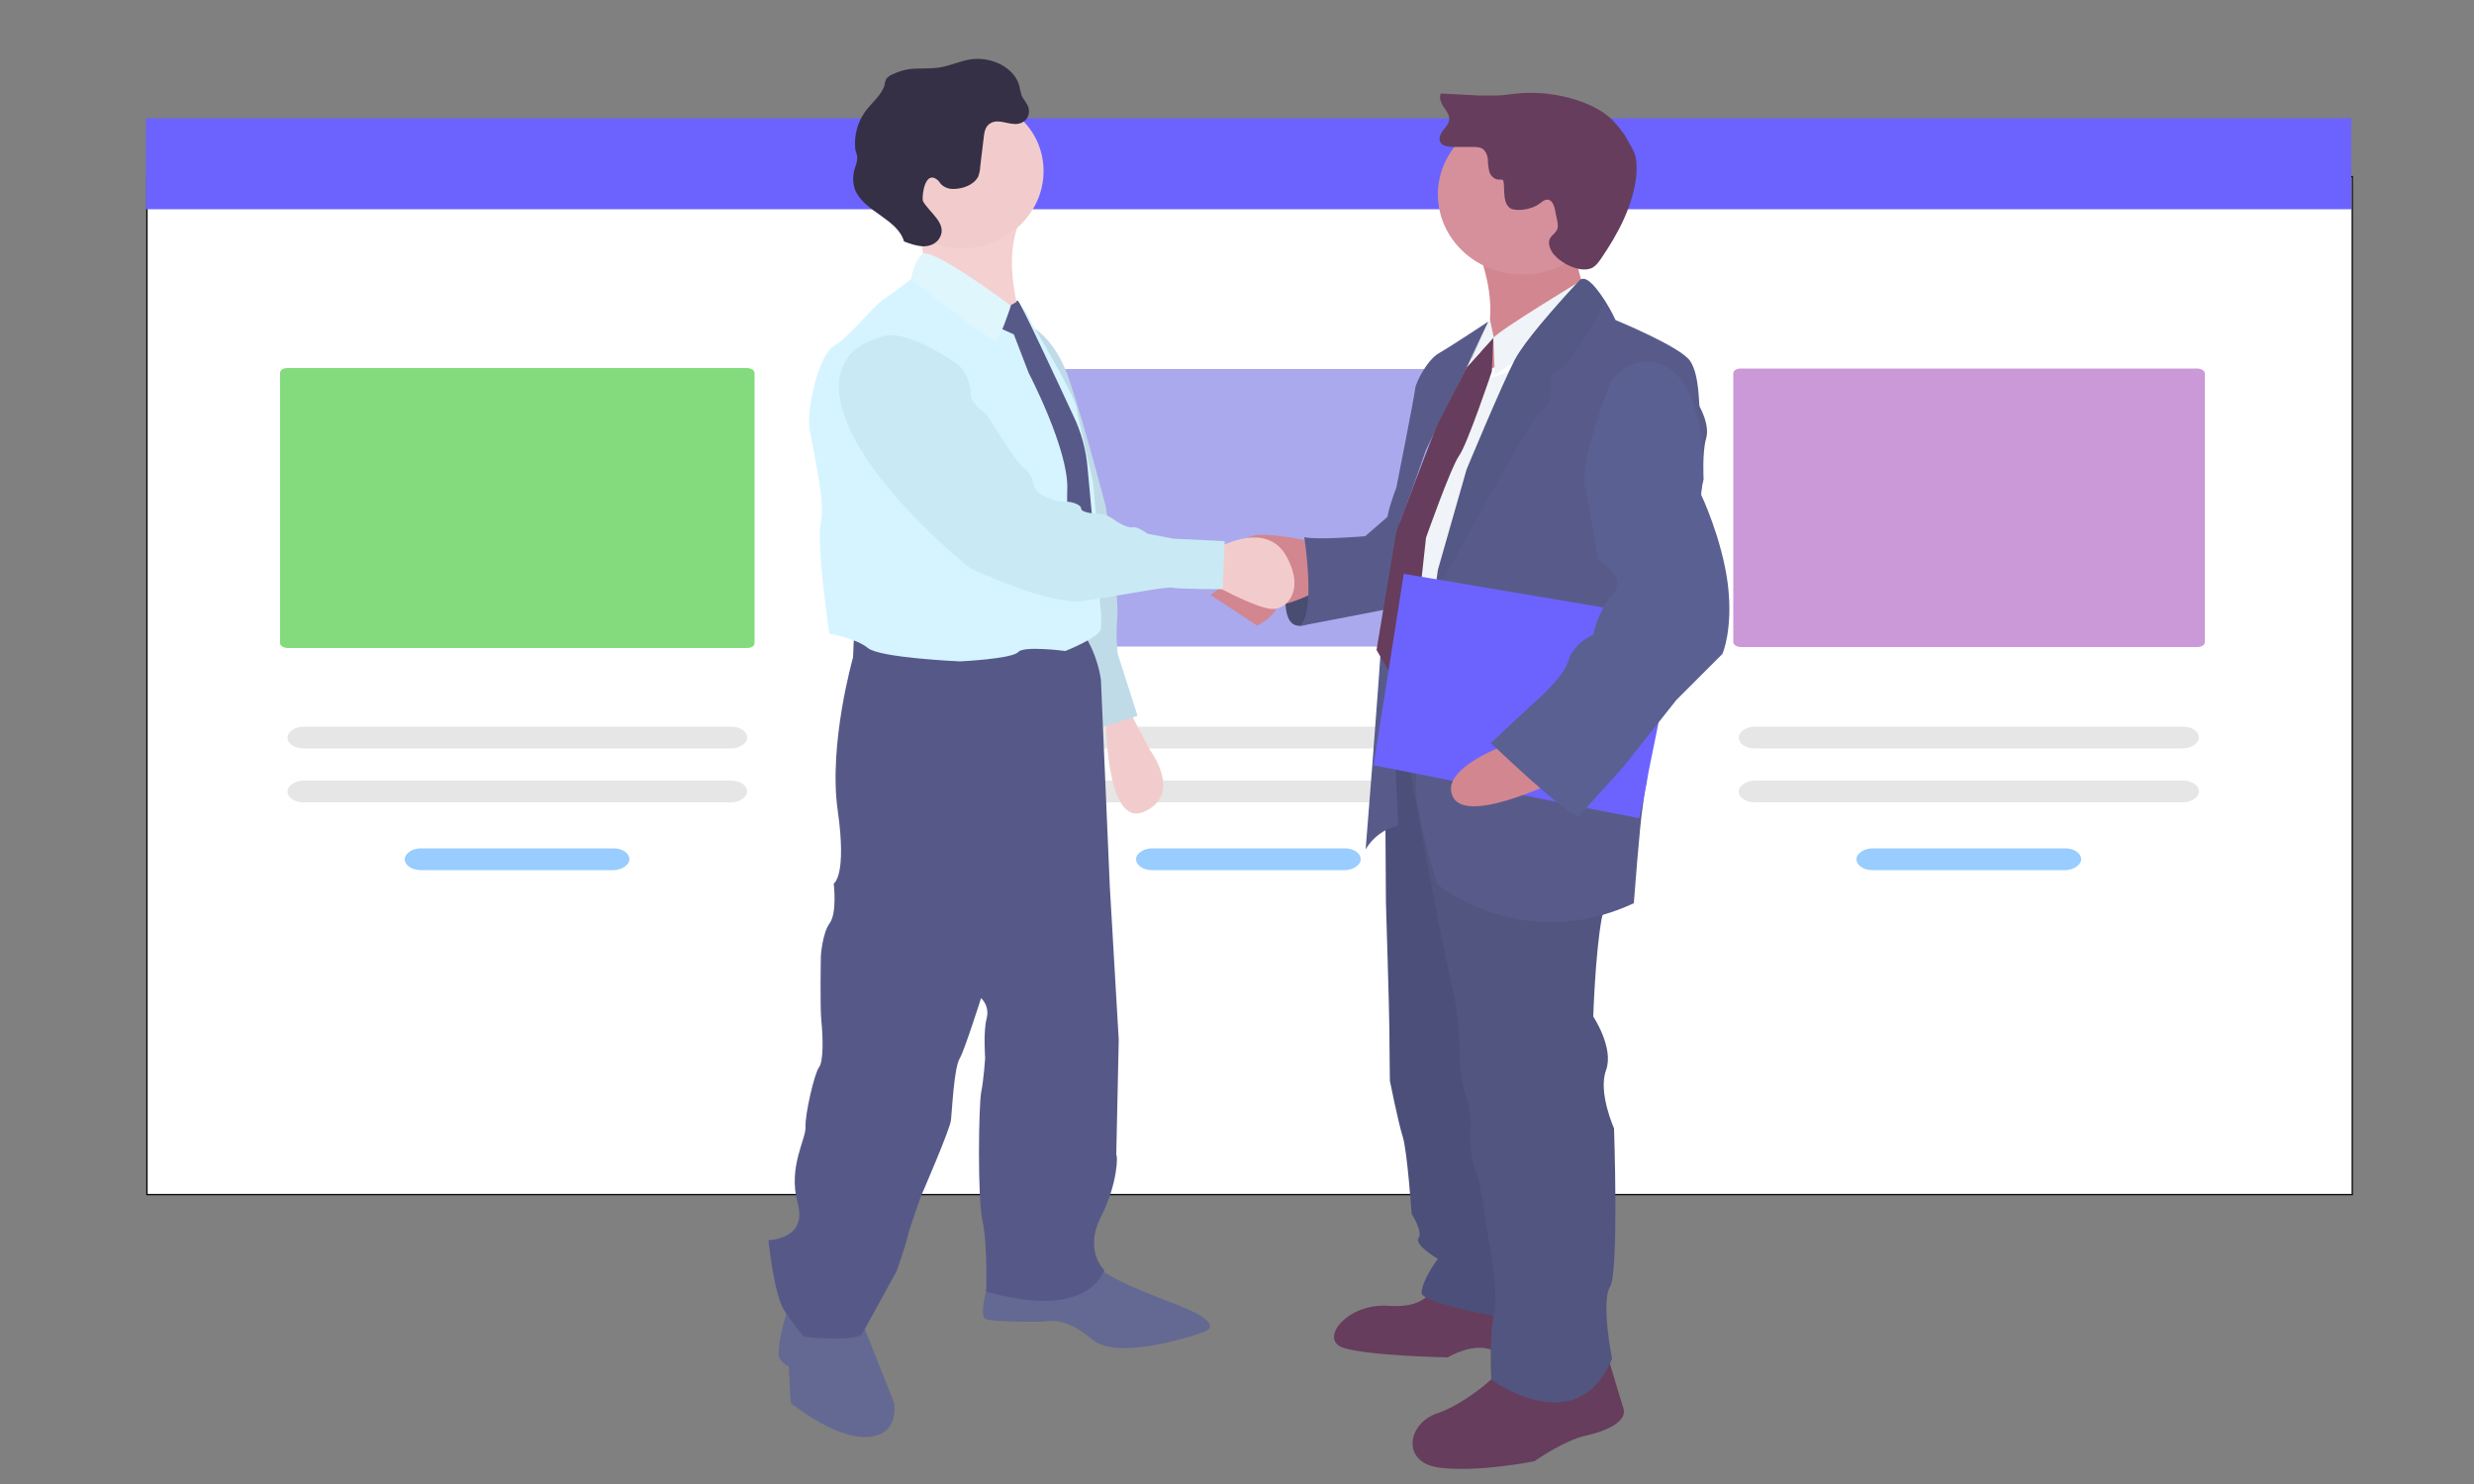
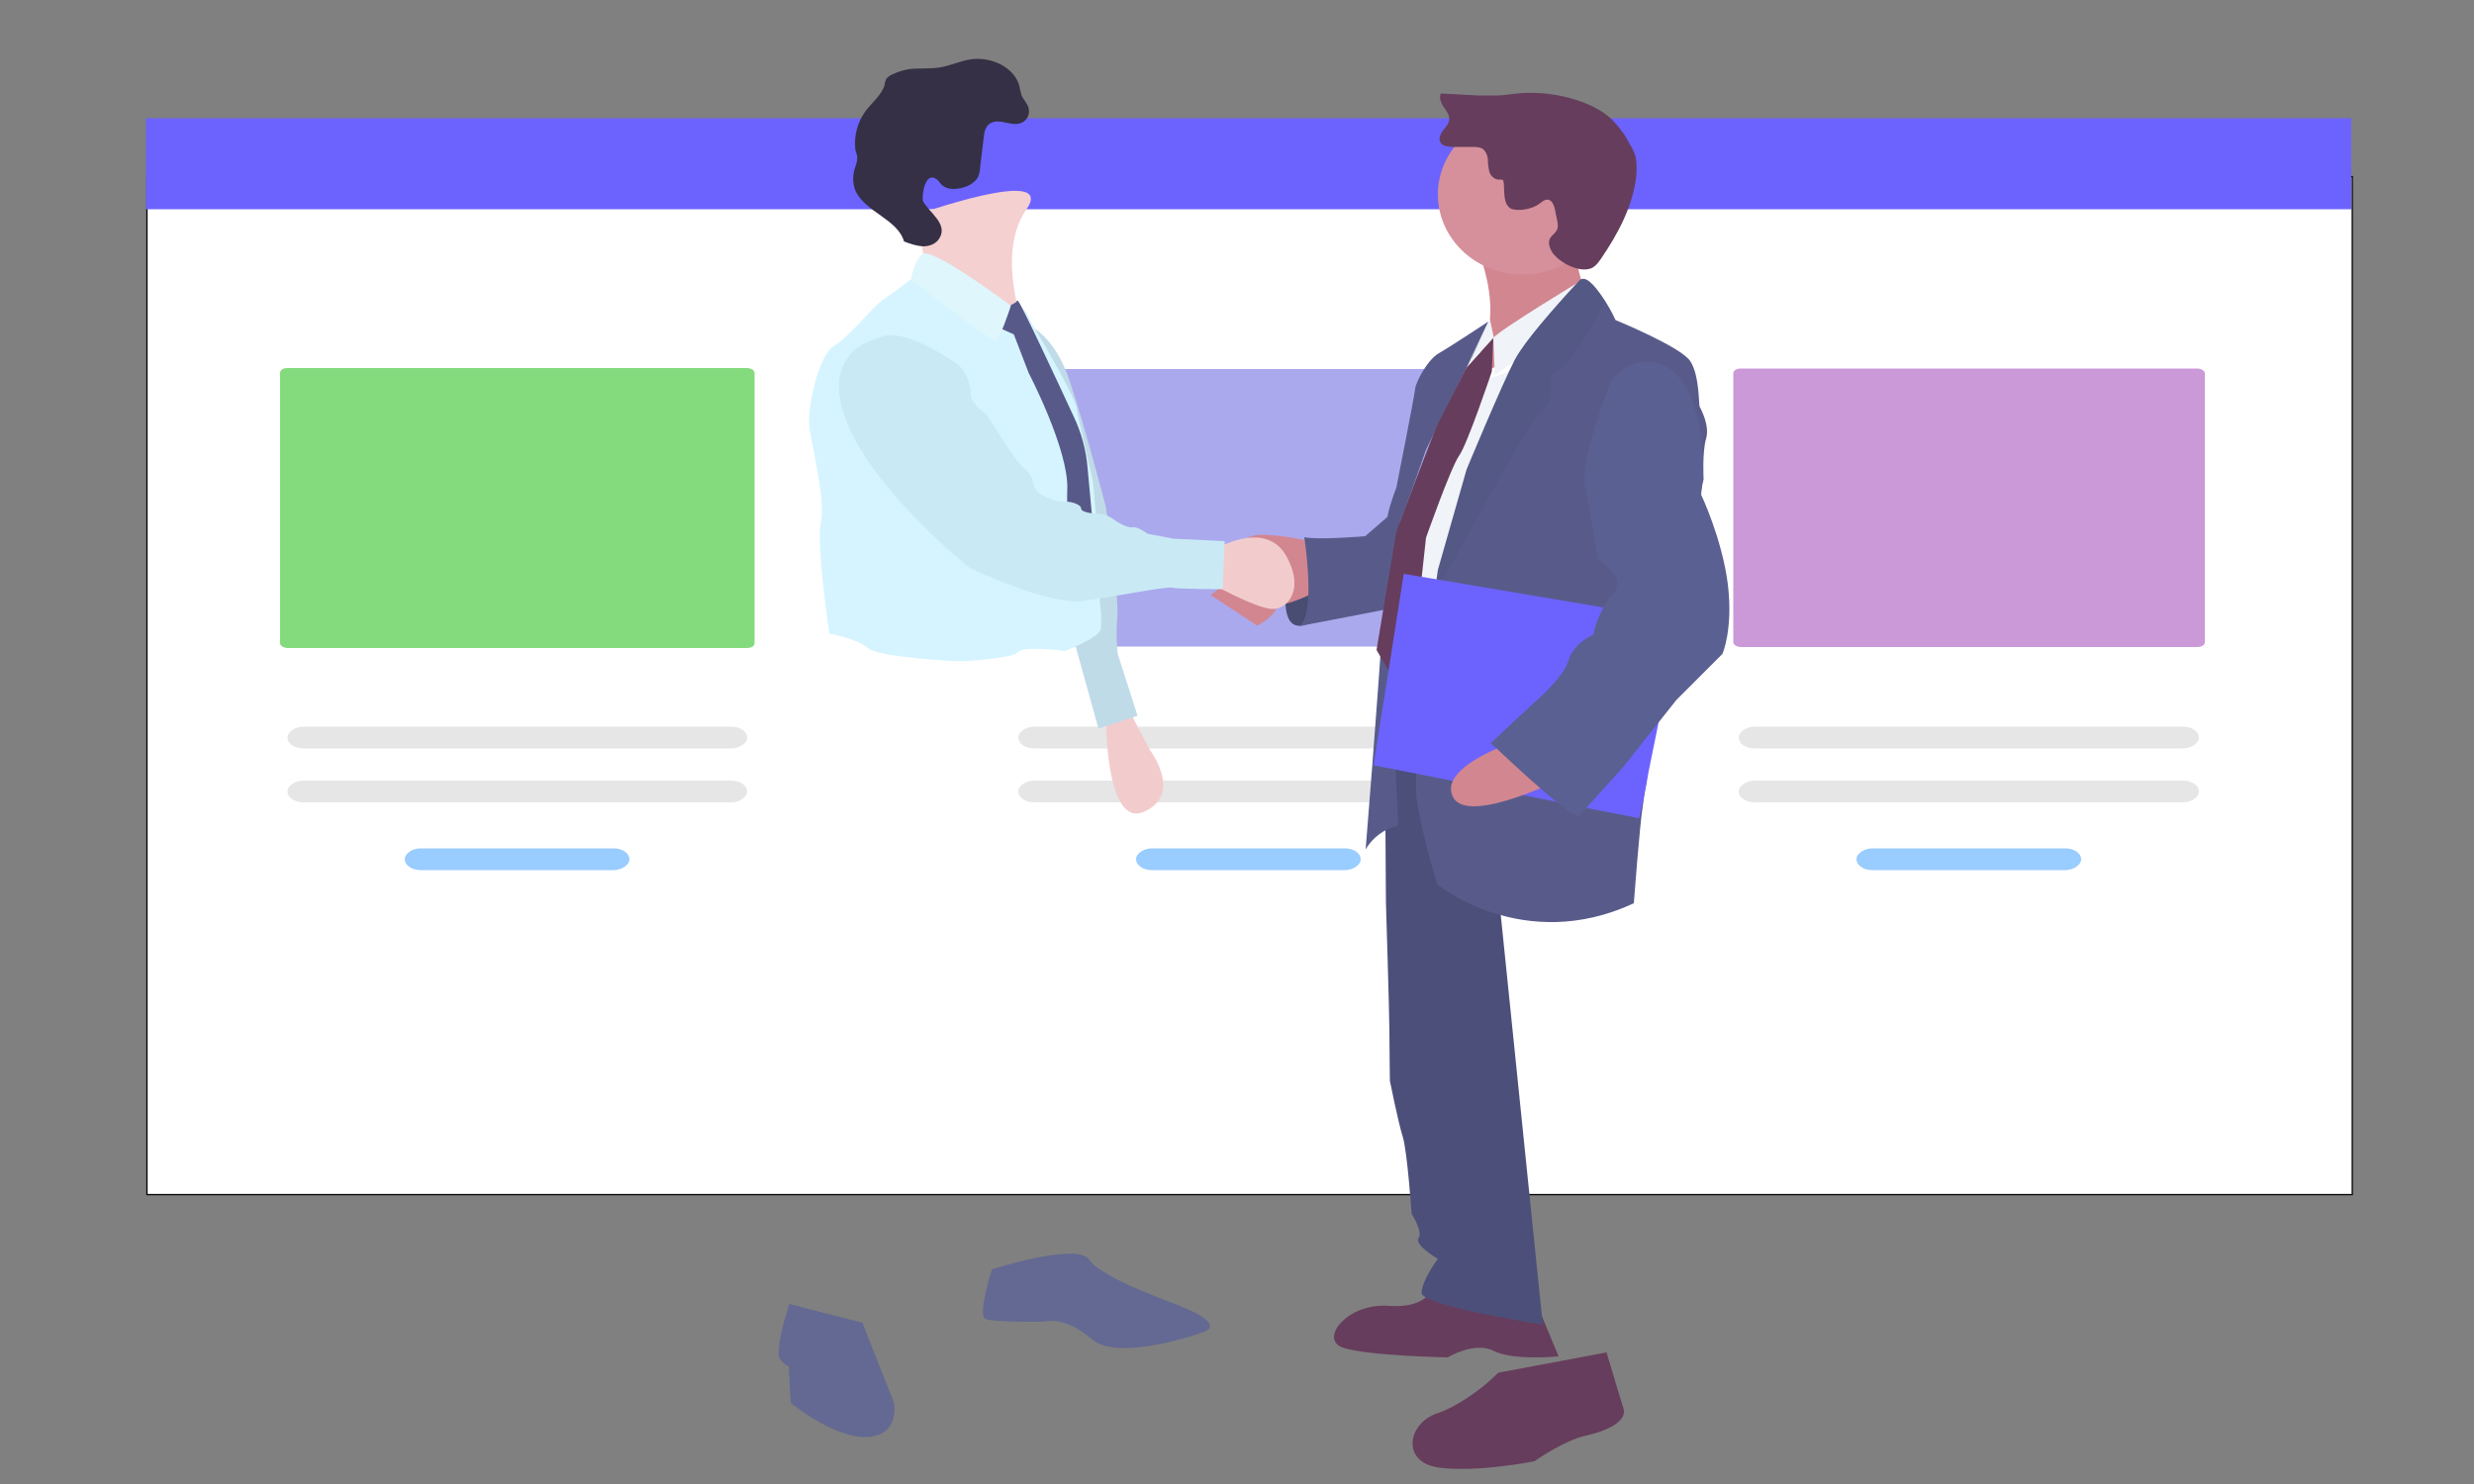
<svg xmlns="http://www.w3.org/2000/svg" version="1.1" id="Layer_1" x="0" y="0" viewBox="0 0 500 300" style="enable-background:new 0 0 500 300" xml:space="preserve">
  <rect x="0" y="0" width="500" height="300" fill="#808080" stroke="none" />
  <style>.st4{fill:#e6e6e6}.st5{fill:#9cf}.st6{fill:#6c63ff}.st8{fill:#663d5c}.st9{fill:#f0f3f7}.st12{fill:#d28690}.st14{fill:#585b8a}.st17{fill:#636992}.st18{fill:#f2cccc}</style>
  <path d="M29.7 35.7h445.7v205.8H29.7V35.7z" style="fill:#fff;stroke:#000;stroke-width:.259;stroke-miterlimit:10" />
  <path d="M444 74.5c.8 0 1.6.4 1.6 1v54.3c0 .6-.6 1-1.6 1h-92.1c-.8 0-1.6-.4-1.6-1V75.5c0-.6.6-1 1.6-1H444z" style="fill:#cb98d8" />
  <path d="M298.1 74.6c.8 0 1.6.4 1.6 1v54.1c0 .6-.6 1-1.6 1h-91.7c-.8 0-1.6-.4-1.6-1V75.6c0-.6.6-1 1.6-1h91.7z" style="fill:#aba9ed" />
  <path d="M150.9 74.4c.8 0 1.6.4 1.6 1V130c0 .6-.6 1-1.6 1H58.2c-.8 0-1.6-.4-1.6-1V75.4c0-.6.6-1 1.6-1h92.7z" style="fill:#84db7d" />
  <path class="st4" d="M441.2 157.8c1.8 0 3.2 1 3.2 2.2s-1.6 2.2-3.2 2.2h-86.6c-1.8 0-3.2-1-3.2-2.2s1.6-2.2 3.2-2.2h86.6zM295.6 157.8c1.8 0 3.2 1 3.2 2.2s-1.6 2.2-3.2 2.2H209c-1.8 0-3.2-1-3.2-2.2s1.6-2.2 3.2-2.2h86.6z" />
  <path class="st5" d="M271.8 171.5c1.8 0 3.2 1 3.2 2.2s-1.6 2.2-3.2 2.2h-39c-1.8 0-3.2-1-3.2-2.2s1.6-2.2 3.2-2.2h39z" />
  <path class="st4" d="M147.8 157.8c1.8 0 3.2 1 3.2 2.2s-1.6 2.2-3.2 2.2H61.3c-1.8 0-3.2-1-3.2-2.2s1.6-2.2 3.2-2.2h86.5zM441.2 146.9c1.8 0 3.2 1 3.2 2.2s-1.6 2.2-3.2 2.2h-86.6c-1.8 0-3.2-1-3.2-2.2s1.6-2.2 3.2-2.2h86.6zM295.6 146.9c1.8 0 3.2 1 3.2 2.2s-1.6 2.2-3.2 2.2H209c-1.8 0-3.2-1-3.2-2.2s1.6-2.2 3.2-2.2h86.6zM147.8 146.9c1.8 0 3.2 1 3.2 2.2s-1.6 2.2-3.2 2.2H61.3c-1.8 0-3.2-1-3.2-2.2s1.6-2.2 3.2-2.2h86.5z" />
  <path class="st6" d="M29.5 23.9h445.7v18.4H29.5V23.9z" />
  <path class="st5" d="M417.4 171.5c1.8 0 3.2 1 3.2 2.2s-1.6 2.2-3.2 2.2h-39c-1.8 0-3.2-1-3.2-2.2s1.6-2.2 3.2-2.2h39zM124 171.5c1.8 0 3.2 1 3.2 2.2s-1.6 2.2-3.2 2.2H85c-1.8 0-3.2-1-3.2-2.2s1.6-2.2 3.2-2.2h39z" />
  <g>
    <path d="M260 118.5s-1.3 7.9 2.5 8 6.3-6.1 6.3-6.1l-1.6-5-7.2 3.1z" style="fill:#494d72" />
    <path class="st8" d="M320.6 290.2c-4.4.9-10.5 5.2-10.5 5.2s-11.4 2.3-19.2 1.3c-7.8-1-6.5-9-.4-11 4.1-1.4 8.5-4.7 10.7-6.7 1-.9 1.6-1.5 1.6-1.5l21.9-4.1s.3 1.2.8 2.7c.8 2.8 2.1 7 2.6 8.6.8 2.5-3 4.5-7.5 5.5zM315 274.2s-9.2.9-13.1-1.1c-3.9-2-9.3 1.3-9.3 1.3s-15.9-.3-21-1.9c-5.3-1.6.7-9.3 9.3-8.5 3.2.2 5.3-.4 6.7-1.3 1.5-1 2.5-2.4 2.9-4.1l18.5 1 2.5 6.2 3.5 8.4z" />
    <path class="st9" d="m282.7 127.1 3.6-26.4L299 77.2l18.2-6.3-21.3 51.9z" />
    <path d="m279.9 152 .2 30.4s.7 22.8.7 26 .1 10.1.1 10.1 1.7 8.5 2.6 11.3 1.8 15.6 1.8 15.6 2.3 3.6 1.4 4.9c-1 1.3 3.9 4.2 3.9 4.2s-3.1 4-3.3 6.8c-.2 2.7 24.5 6.5 24.5 6.5l-9.6-93.6-7.7-23.5-14.6 1.3z" style="fill:#4c4f7a" />
-     <path d="M325.8 274.7c-7.1 17-24.4 4.2-24.4 4.2s-.5-8.8.5-12.9c1.2-4-1.2-16.2-1.2-16.2s-1.4-10.8-2.5-13.3c-1.2-2.5-1.1-7.5-1.1-7.9s.4-3.8-.5-6c-1-2.3-1.6-7.9-1.6-7.9s0-7.9-1-12.6l-3.4-16.1-6.1-32.9 1.9-.3 34.4-5.7s6.5 31.2 4.2 34.4c-.4.7-.8 2.2-1.3 4.2-1.3 7.1-1.7 19.8-1.7 19.8s4.2 6.3 2.6 10.8c-1.7 4.5 1.6 11.8 1.6 11.8s1 29.1-.8 32c-1.9 3.1.4 14.6.4 14.6z" style="fill:#52557f" />
    <path class="st12" d="M322.5 62.2s-31.2 20.7-24.1 10.4c3.8-5.6 3.1-12.7 1.6-18.1-.7-2.7-1.8-5.4-3.1-7.9 0 0 26.4-10.7 22.9-1.1-.8 2.2-1.2 4.6-1.1 6.9.3 3.5 1.7 6.9 3.8 9.8zM266.3 109.8s-13.2-3.6-15.3 0 .6 11.3 4.7 12.5 13.1-4.2 13.1-4.2l-2.5-8.3z" />
    <path d="M324.8 39.3c0 9-7.7 16.2-17.1 16.2-9.5 0-17.1-7.3-17.1-16.2S298.3 23 307.7 23c9.5 0 17.1 7.3 17.1 16.3 0-.1 0-.1 0 0z" style="fill:#d6909b" />
    <path class="st9" d="m322.3 62.1-20.2 13.7-.3-7.5c1.4-1.7 17.8-11.6 17.8-11.6l2.7 5.4z" />
    <path class="st14" d="m301 65-3.7 7.6 4.5-4.3z" />
    <path class="st14" d="m288.2 90.9 9.1-18.4-.1.1 3.6-7.6s-7.7 5.1-10 6.4c-2.3 1.3-4.7 5.9-4.8 7.2-.1 1.3-3.8 20-3.8 20s-1.3 3.2-1.8 5.9l-4.5 3.9s-9.5.8-12.3.2c0 0 2.5 16-1.1 18l17.1-3.3c-1.2 19-3.6 48.4-3.6 48.4 1.4-2.4 3.8-4.2 6.6-4.8l-1.8-36.8s.3-3.1.6-7.2l3.1-.6-2-11.5c.3-3.1.5-5.4.5-5.5.3-.2 5.2-14.4 5.2-14.4z" />
    <path class="st8" d="m301.8 68.3-.3 6.8s-4.9 14.6-6.6 17c-1.7 2.4-6.7 16.6-6.7 16.6l-2.7 24.7-4.9 2.1-2.4-4.1 4-23.9s7.5-20.2 8.6-22.2l5.6-11 5.4-6z" />
    <path class="st12" d="m244.7 120.3 9.4 6.2s6.7-3.6 2.7-5.8c-3.9-2.2-7.3-2.6-8.6-2.6-1 0-3.5 2.2-3.5 2.2zM251.8 108.9c-.4.2-.6.7-.6 1.2 0 1.9.2 6.9 1.9 4.6 2-2.8 1.7-5.3 4.9-3.5 2 1.2 3.7 2.6 5.1 4.4l-.8-5.9c-.3 0-6.8-3-10.5-.8z" />
    <path class="st14" d="M344.8 88.7c-.8 2.7-.5 8.2-.5 8.2l-7.9 35.3s-3.9 27.2-4.4 30.8c-.6 3.6-1.8 19.6-1.8 19.6-22.4 10.4-39.7-3.8-39.7-3.8-1.7-5.5-3.1-11-4.1-16.6-1.1-6.2 2.1-30.9 3.7-41.8.4-3.3.7-5.3.7-5.3l5.8-20.3s7.1-17.1 9.7-22.1 13.2-16.2 13.2-16.2c1.3-.8 3.4 2 5 4.5 1.2 1.9 2 3.7 2 3.7s13.2 5.4 15.1 8.3c1.9 2.9 1.7 8.8 1.9 9.2.2.4 2.1 3.8 1.3 6.5z" />
    <path d="M313.3 75.7s1 5.5-1.6 7.2c-2.5 1.7-20.6 35.5-21.8 37.6.4-3.3.7-5.3.7-5.3l5.8-20.3s7.1-17.1 9.7-22.1c2.6-5 13.2-16.2 13.2-16.2 1.3-.8 3.4 2 5 4.5-2.2 4.7-7.2 13.5-11 14.6z" style="fill:#535884" />
    <path class="st6" d="m339.4 125.4-6.2 30.5-.5 2.9-1.4 6.6-5.7-1.1-2.6-.5-36.7-7.4-2.6-.5-6.1-1.2 1.2-7.6.5-3.1 4.4-28 55.7 9.4z" />
    <path class="st12" d="M305.1 150.3s-14.6 5-11.4 10.9 23.6-4.6 23.6-4.6l-12.2-6.3z" />
    <path class="st8" d="M311.1 41.2c.5-.4 1.2-1 1.9-.8s1 1 1.2 1.7l.5 2.4c.1.5.2 1.1.1 1.6-.2.9-1.2 1.4-1.6 2.2-.4 1 .1 2.2.8 3.1 1.4 1.6 3.3 2.6 5.3 3 .5.1 1.1.1 1.7 0 1.3-.2 2-1.3 2.7-2.3 3.4-5 6.3-10.5 7-16.5.1-1.2.1-2.4-.1-3.7-.2-.9-.6-1.8-1.2-2.7-.8-1.7-2-3.3-3.3-4.7-2.3-2.4-5.6-3.8-8.9-4.7-3.8-1-7.6-1.3-11.5-.8-1.1.1-2 .3-3.1.3h-3.8l-7.6-.4c-.4.8 0 1.8.5 2.6s1.2 1.6 1.2 2.5-.7 1.7-1.3 2.4c-.5.7-1 1.8-.4 2.5.5.7 1.7.8 2.5.8h3.8c.6 0 1.4 0 2 .3.7.4 1.1 1.3 1.2 2.2 0 .8.1 1.7.3 2.5s1 1.6 1.9 1.6h.7c.2.1.3.4.3.7.2 1.5-.2 4.3 1.5 5.2 1.6.6 4.4 0 5.7-1z" />
    <path d="M333.8 73.2c-3.9-.4-7.6 1.8-8.8 5.4-2 5.6-5.5 15.5-4.7 19.5 1.2 5.6 2.6 15 2.6 15s6.2 3.4 3.1 6.9-4 8.3-4 8.3-4 1.7-5 5.2-6.8 8.4-6.8 8.4l-8.9 8.3s14.7 14.1 17.7 14.9l9.1-10.1 10.7-13.5 9.3-9.3s2.2-4.9 1.1-14.1c-1.2-9.3-5.4-18.1-5.4-18.1l.3-3.1c.2 0 1.1-22.4-10.3-23.7z" style="fill:#5a6091" />
    <path class="st9" d="m301.1 64.5-4.3 9.3 5.1-5.6-.8-3.7z" />
    <g>
      <path class="st17" d="M175.3 290.5c-6.8.3-15.5-6.9-15.5-6.9l-.4-7.5s-.5.3-1.8-1.4c-.7-1.1.3-5.7 1.2-8.7.4-1.4.7-2.4.7-2.4l14.8 3.8.7 1.8 5.7 14.4s1.2 6.6-5.4 6.9zM243.2 269.3s-17.1 6.2-22.6 1.4c-5.5-4.9-9.7-3.5-9.7-3.5s-9.7.1-11.6-.5c-1.2-.4-.5-3.8.2-6.6.4-1.9 1-3.5 1-3.5s16.8-5.4 19.5-2.1c.7 1 1.8 1.9 2.9 2.5 3.1 2.1 7.8 4 15.3 6.9 10.2 4 5 5.4 5 5.4z" />
      <path class="st18" d="m227.7 142.7 4.7 8.9s6.8 9-1.2 12.5-7.7-19.9-7.7-19.9l4.2-1.5z" />
      <path d="M208.2 65.9s5.2 2.2 8.1 11.5c3.1 9.3 7.2 25.1 7.2 25.1s2.7 17.9 2.3 22.3c-.2 2.4-.2 4.9.1 7.4l4 12.5-7.9 2.6-12.2-44-1.6-37.4z" style="fill:#c0dbe8" />
-       <path d="M222.5 246c-3.5 6.9.7 10.8.7 10.8-4.2 9.2-18.8 5.7-22.8 4.6-.6-.2-1.1-.3-1.1-.3s.3-9.5-.7-14.1c-1.1-4.6-.8-23.8-.3-26.2s.8-6.9.8-6.9-.4-5.4.3-8c.4-1.5 0-3-1.1-4.1v-.1s-3.3 10.4-4.3 12.2c-1.2 1.8-1.6 10.8-1.8 12.5-.1 1.7-6.1 15.5-6.1 15.5s-2.3 6.4-2.7 8.2-2.2 6.9-2.2 6.9l-7.1 12.9c-3.4 1.4-11.7.3-11.7.3s-1.6-1.9-3.8-5.1c-2.2-3.2-3.3-14.4-3.3-14.4s8-.1 5.9-7.5c-2-7.4 1.8-13 1.6-15.5-.1-2.5 1.8-10.7 2.7-11.9 1-1.2.8-6.5.5-9.4-.3-2.9-.1-13.2-.1-13.2s.3-4.6 1.8-6.6c1.5-2.1.8-8 .8-8s2.7-1.4.8-14.8c-1.9-13.4 3.1-30.9 3.1-30.9l.1-2.4.2-3.9s41.9-2.5 45.3.5c.8.8 1.6 1.8 2.1 2.9 1.2 2.3 2 4.8 2.4 7.4l1.8 41.9 1.8 30.9-.5 23.3c.3-.2.4 5.6-3.1 12.5z" style="fill:#565988" />
      <path d="M184.4 43.7s3.7 8.5 1.8 12.9c-2 4.4 21.4 11.8 21.4 11.8s-6.8-16.6-.2-26c6.5-9.3-23 1.3-23 1.3z" style="fill:#f4d0d0" />
-       <path class="st18" d="M210.9 34.6c0 8.6-7.4 15.5-16.4 15.6-9.1 0-16.4-7-16.5-15.5 0-8.6 7.4-15.5 16.4-15.6 5 0 9.6 2.1 12.7 5.7 2.5 2.7 3.8 6.2 3.8 9.8z" />
      <path d="M222.5 127.1c-.3 1.8-7.2 4.5-7.2 4.5s-8.4-1.1-9.5.2c-1.2 1.4-11.8 1.9-11.8 1.9s-16.2-.7-18.6-2.7c-2.4-2-7.8-2.9-7.8-2.9s-2.7-18.5-1.7-22.5-1.7-15.1-2.3-19.1c-.6-3.9 1.9-14.9 5-16.6 3.1-1.8 7.5-7.7 10-9.4 2.2-1.5 4.7-3.4 5.4-4l.2-.1s.4-3.2 2.2-4.9c1.8-1.7 17.9 10.5 17.9 10.5s.1.9 1.3-.8c.2-.4 2.3 2.5 2.7 3.8 0 0 8.8 14.6 9.3 17.5.5 3 2.9 12.8 3.3 15.1.1.6.3 2.8.5 5.6 0 .6.1 1.2.1 1.8.3 4.8.6 10.9.8 15.5v1.5c.3 1.6.3 3.4.2 5.1z" style="fill:#d5f4ff" />
      <path d="m203.6 62.1-1.8 4.1 3.1 1.4 3 7.8s8.1 15.5 7.8 23.5c-.3 8 1.5 20.2 1.5 20.2l4.8-.8-2.2-23.7c-.3-3.7-1.3-7.3-2.9-10.6-3.8-8.2-10.8-23.2-11.2-23.2-.6 0-.2.2-.2.2l-1.9 1.1z" style="fill:#575989" />
      <path class="st18" d="M257 123.1c-2.3-.1-7.8-2.8-9.9-3.9l-1-.5.1-8c.5-.3 1.1-.6 1.7-.8 3-1.2 8.9-2.9 12 2.4 4 7.1.1 11-2.9 10.8z" />
      <path d="M189.5 36.4c.4.3.5.8 1 1.1.6.5 1.4.7 2.1.7 2 0 4.2-.8 5.1-2.5.2-.6.4-1.3.4-2l.7-5.8c.1-1.1.3-2.4 1.4-3 1.7-1 3.8.5 5.7.1 1.5-.3 2.3-1.7 2-3.1-.2-.9-1-1.7-1.4-2.5-.2-.7-.4-1.4-.5-2.1-1.1-3.8-5.8-5.9-9.8-5.3-2.2.3-4.3 1.4-6.7 1.7-1.7.2-3.3.1-5 .2-1.6.1-3 .6-4.3 1.2-.3.1-.6.4-1 .7-.2.4-.4.8-.4 1.3-.5 1.9-2.3 3.4-3.6 5-1.5 1.9-2.3 4.1-2.4 6.5 0 .6 0 1.2.1 1.8.1.3.2.7.3 1 .2 1.1-.3 2.1-.6 3.2-.3 1.4-.2 2.8.3 4 2 4.3 8.5 5.7 9.8 10.2 1.2.5 2.5.9 3.8 1 1.4 0 2.7-.5 3.4-1.7 1.7-2.9-2.2-5.2-3.4-7.5-.2-1.3.5-6.3 3-4.2z" style="fill:#353045" />
      <path d="M177.7 68.3S165.4 70.5 171 85s25.1 29.9 25.1 29.9 15.9 7.5 22.6 6.6c6.8-.9 16.9-3 18.2-2.7 1.4.3 10.2.3 10.2.3l.4-9.7-10.3-.5-5.3-1s-1.9-1.5-3-1.3c-1.2.2-3.4-1.3-3.4-1.3s-1.8-1.4-3.1-1.4-3.9-.3-3.9-1.1-2-1.5-3.6-1.4c-1.7.1-5.5-1.4-5.9-3.1-.4-1.7-.7-2.7-2.2-3.8-1.5-1.1-7.3-10.6-7.3-10.6s-3.4-2.4-3.3-4.2c.1-1.9-1.1-4.8-2.5-5.9-1.3-1-11.5-8-16-5.5z" style="fill:#c9eaf4" />
      <path d="M204.3 61.8S202 69 201.1 69c-.7 0-12.3-8.9-17.1-12.6l.2-.1s.4-3.2 2.2-4.9c1.8-1.7 17.9 10.4 17.9 10.4z" style="fill:#def6fc" />
    </g>
  </g>
</svg>